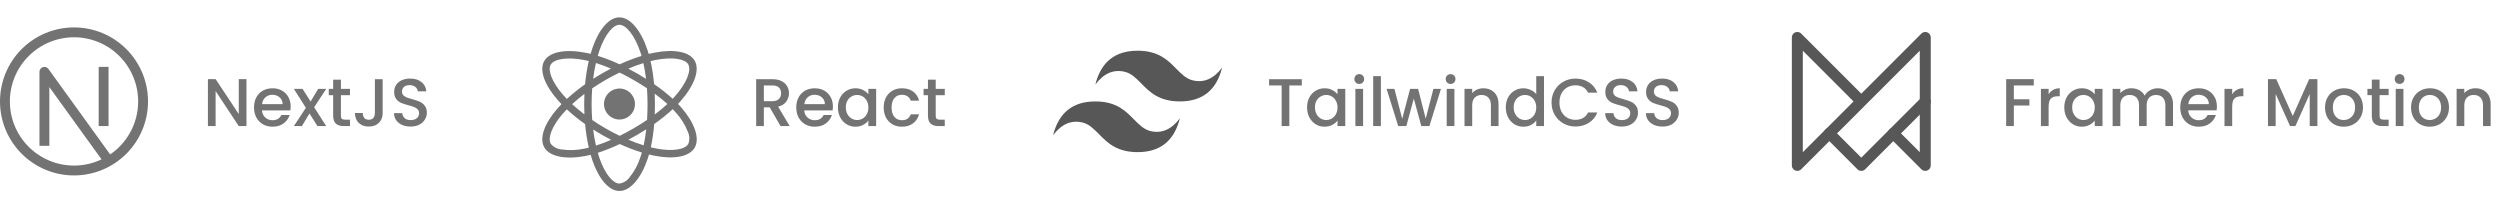
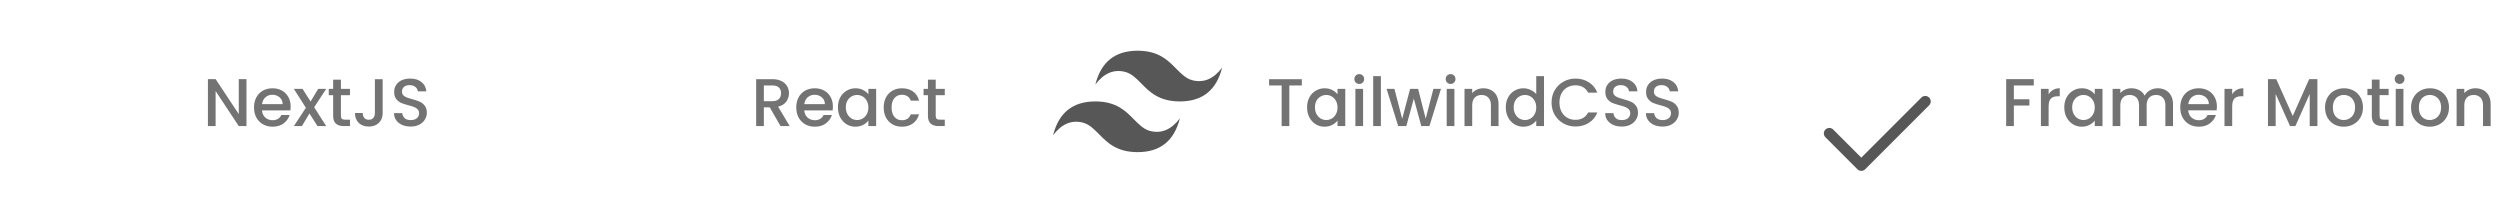
<svg xmlns="http://www.w3.org/2000/svg" width="456" height="38" viewBox="0 0 456 38" fill="none">
-   <path d="M111.58 16.527C111.095 16.806 110.705 17.224 110.457 17.725C110.21 18.227 110.117 18.79 110.19 19.345C110.263 19.899 110.499 20.42 110.867 20.84C111.236 21.261 111.721 21.562 112.261 21.707C112.802 21.852 113.373 21.833 113.902 21.654C114.432 21.474 114.896 21.141 115.237 20.698C115.577 20.254 115.779 19.719 115.815 19.161C115.852 18.603 115.722 18.047 115.443 17.562C115.257 17.241 115.01 16.959 114.715 16.733C114.421 16.506 114.084 16.34 113.726 16.244C113.367 16.148 112.993 16.124 112.624 16.172C112.256 16.221 111.901 16.341 111.58 16.527ZM124.254 19.595C124.068 19.383 123.873 19.171 123.667 18.957C123.81 18.805 123.95 18.654 124.085 18.503C126.626 15.646 127.699 12.781 126.705 11.06C125.752 9.408 122.916 8.916 119.365 9.606C119.015 9.675 118.668 9.752 118.321 9.837C118.255 9.609 118.185 9.382 118.111 9.156C116.906 5.526 114.96 3.165 112.971 3.167C111.065 3.167 109.222 5.379 108.046 8.8C107.929 9.138 107.822 9.478 107.724 9.82C107.493 9.763 107.261 9.71 107.027 9.662C103.281 8.894 100.265 9.4 99.272 11.124C98.321 12.776 99.315 15.479 101.692 18.205C101.928 18.474 102.171 18.738 102.42 18.997C102.125 19.299 101.848 19.6 101.589 19.901C99.269 22.589 98.332 25.246 99.282 26.891C100.263 28.592 103.237 29.148 106.858 28.435C107.151 28.377 107.443 28.312 107.734 28.239C107.839 28.609 107.956 28.977 108.084 29.342C109.255 32.694 111.087 34.833 112.987 34.833C114.95 34.833 116.917 32.533 118.109 29.04C118.203 28.763 118.292 28.478 118.377 28.183C118.751 28.276 119.129 28.359 119.509 28.43C122.997 29.091 125.766 28.573 126.715 26.926C127.695 25.224 126.683 22.371 124.254 19.595ZM100.444 11.799C101.055 10.738 103.52 10.323 106.755 10.988C106.962 11.031 107.173 11.078 107.387 11.131C107.071 12.528 106.848 13.944 106.719 15.371C105.552 16.192 104.44 17.087 103.389 18.05C103.158 17.81 102.932 17.565 102.713 17.314C100.675 14.98 99.871 12.795 100.444 11.799ZM106.598 20.868C105.791 20.256 105.039 19.629 104.356 18.998C105.037 18.371 105.789 17.748 106.597 17.136C106.567 17.758 106.553 18.38 106.554 19.003C106.554 19.626 106.569 20.248 106.598 20.868ZM106.598 27.107C105.226 27.414 103.809 27.464 102.418 27.256C102.037 27.225 101.666 27.117 101.328 26.939C100.99 26.76 100.693 26.514 100.453 26.215C99.876 25.218 100.629 23.083 102.613 20.784C102.862 20.496 103.12 20.215 103.386 19.942C104.437 20.912 105.552 21.811 106.722 22.634C106.853 24.078 107.078 25.513 107.396 26.928C107.132 26.994 106.866 27.054 106.597 27.108M117.838 14.38C117.307 14.045 116.77 13.722 116.227 13.409C115.69 13.101 115.148 12.804 114.601 12.518C115.501 12.138 116.42 11.803 117.354 11.512C117.564 12.459 117.726 13.416 117.838 14.38ZM109.326 9.239C110.333 6.31 111.825 4.52 112.974 4.52C114.198 4.519 115.788 6.449 116.828 9.582C116.896 9.787 116.959 9.993 117.018 10.2C115.653 10.623 114.317 11.136 113.019 11.736C111.725 11.129 110.392 10.61 109.029 10.182C109.121 9.866 109.22 9.551 109.326 9.239ZM108.693 11.493C109.623 11.785 110.537 12.124 111.432 12.51C110.322 13.082 109.241 13.705 108.19 14.38C108.316 13.37 108.486 12.402 108.693 11.493ZM108.191 23.622C108.716 23.959 109.248 24.282 109.789 24.592C110.34 24.909 110.898 25.213 111.462 25.504C110.561 25.903 109.639 26.254 108.701 26.557C108.483 25.588 108.313 24.609 108.191 23.623M116.83 28.605C116.41 29.946 115.745 31.198 114.87 32.298C114.653 32.614 114.375 32.881 114.052 33.085C113.728 33.289 113.366 33.424 112.989 33.483C111.834 33.483 110.364 31.765 109.363 28.897C109.245 28.559 109.136 28.217 109.037 27.871C110.407 27.43 111.745 26.896 113.043 26.272C114.352 26.876 115.699 27.394 117.075 27.822C116.999 28.085 116.917 28.346 116.83 28.605ZM117.403 26.508C116.457 26.213 115.526 25.872 114.613 25.485C115.15 25.203 115.691 24.905 116.236 24.591C116.796 24.268 117.34 23.937 117.87 23.598C117.765 24.576 117.609 25.547 117.403 26.508ZM118.111 18.998C118.111 19.96 118.081 20.921 118.021 21.88C117.238 22.41 116.418 22.923 115.56 23.419C114.705 23.912 113.862 24.364 113.031 24.774C112.158 24.356 111.302 23.906 110.463 23.422C109.629 22.942 108.814 22.431 108.019 21.888C107.945 20.927 107.908 19.966 107.908 19.003C107.908 18.042 107.944 17.081 108.015 16.12C109.607 15.032 111.278 14.068 113.016 13.233C113.877 13.653 114.723 14.102 115.554 14.581C116.388 15.06 117.206 15.566 118.008 16.099C118.076 17.064 118.111 18.03 118.111 18.998ZM119.624 10.934C122.668 10.344 124.96 10.741 125.535 11.737C126.148 12.798 125.271 15.138 123.075 17.605C122.953 17.741 122.828 17.878 122.698 18.015C121.628 17.048 120.494 16.155 119.303 15.342C119.183 13.932 118.969 12.53 118.662 11.148C118.989 11.068 119.31 10.997 119.624 10.934ZM119.419 17.086C120.223 17.672 120.995 18.3 121.733 18.967C120.999 19.644 120.228 20.283 119.427 20.879C119.451 20.252 119.463 19.625 119.463 18.998C119.463 18.361 119.448 17.723 119.419 17.086ZM125.545 26.252C124.968 27.251 122.745 27.667 119.761 27.104C119.419 27.039 119.068 26.962 118.709 26.872C119.009 25.472 119.214 24.054 119.322 22.626C120.511 21.799 121.641 20.892 122.706 19.91C122.892 20.104 123.07 20.296 123.238 20.487C124.19 21.521 124.943 22.722 125.459 24.03C125.624 24.375 125.717 24.75 125.731 25.132C125.746 25.514 125.683 25.895 125.545 26.252Z" fill="#737373" />
  <path d="M142.37 23L140.399 19.576H139.328V23H137.924V14.441H140.879C141.536 14.441 142.09 14.556 142.542 14.786C143.002 15.015 143.343 15.323 143.564 15.709C143.794 16.095 143.909 16.526 143.909 17.002C143.909 17.561 143.745 18.07 143.416 18.529C143.096 18.981 142.599 19.289 141.926 19.453L144.044 23H142.37ZM139.328 18.456H140.879C141.405 18.456 141.799 18.324 142.062 18.061C142.333 17.799 142.468 17.446 142.468 17.002C142.468 16.559 142.337 16.214 142.074 15.968C141.811 15.713 141.413 15.586 140.879 15.586H139.328V18.456ZM151.924 19.441C151.924 19.695 151.908 19.925 151.875 20.131H146.69C146.731 20.672 146.933 21.108 147.294 21.436C147.655 21.764 148.098 21.928 148.624 21.928C149.379 21.928 149.913 21.612 150.225 20.98H151.74C151.534 21.604 151.161 22.117 150.619 22.52C150.085 22.914 149.42 23.111 148.624 23.111C147.975 23.111 147.392 22.967 146.875 22.68C146.366 22.384 145.964 21.974 145.668 21.448C145.381 20.915 145.237 20.299 145.237 19.601C145.237 18.903 145.377 18.291 145.656 17.766C145.943 17.232 146.341 16.822 146.85 16.534C147.368 16.247 147.959 16.103 148.624 16.103C149.264 16.103 149.835 16.243 150.336 16.522C150.837 16.801 151.227 17.195 151.506 17.704C151.785 18.205 151.924 18.784 151.924 19.441ZM150.459 18.997C150.451 18.48 150.266 18.066 149.905 17.754C149.543 17.442 149.096 17.286 148.562 17.286C148.078 17.286 147.663 17.442 147.318 17.754C146.974 18.057 146.768 18.472 146.703 18.997H150.459ZM152.838 19.576C152.838 18.895 152.978 18.291 153.257 17.766C153.544 17.24 153.93 16.834 154.414 16.547C154.907 16.251 155.449 16.103 156.04 16.103C156.574 16.103 157.038 16.21 157.432 16.424C157.834 16.629 158.154 16.887 158.392 17.199V16.214H159.809V23H158.392V21.99C158.154 22.31 157.83 22.577 157.419 22.791C157.009 23.004 156.541 23.111 156.015 23.111C155.433 23.111 154.899 22.963 154.414 22.668C153.93 22.364 153.544 21.945 153.257 21.411C152.978 20.869 152.838 20.258 152.838 19.576ZM158.392 19.601C158.392 19.133 158.294 18.727 158.097 18.382C157.908 18.037 157.658 17.774 157.346 17.593C157.034 17.413 156.697 17.323 156.336 17.323C155.974 17.323 155.638 17.413 155.326 17.593C155.014 17.766 154.759 18.024 154.562 18.369C154.373 18.706 154.279 19.108 154.279 19.576C154.279 20.044 154.373 20.455 154.562 20.808C154.759 21.161 155.014 21.432 155.326 21.621C155.646 21.801 155.983 21.892 156.336 21.892C156.697 21.892 157.034 21.801 157.346 21.621C157.658 21.44 157.908 21.177 158.097 20.832C158.294 20.479 158.392 20.069 158.392 19.601ZM161.185 19.601C161.185 18.903 161.324 18.291 161.603 17.766C161.891 17.232 162.285 16.822 162.786 16.534C163.287 16.247 163.861 16.103 164.51 16.103C165.331 16.103 166.008 16.3 166.542 16.694C167.084 17.08 167.449 17.634 167.638 18.357H166.123C166 18.02 165.803 17.758 165.532 17.569C165.261 17.38 164.92 17.286 164.51 17.286C163.935 17.286 163.475 17.491 163.131 17.901C162.794 18.304 162.626 18.87 162.626 19.601C162.626 20.332 162.794 20.902 163.131 21.313C163.475 21.723 163.935 21.928 164.51 21.928C165.323 21.928 165.861 21.571 166.123 20.857H167.638C167.441 21.547 167.072 22.097 166.53 22.507C165.988 22.91 165.315 23.111 164.51 23.111C163.861 23.111 163.287 22.967 162.786 22.68C162.285 22.384 161.891 21.974 161.603 21.448C161.324 20.915 161.185 20.299 161.185 19.601ZM170.675 17.36V21.116C170.675 21.37 170.733 21.555 170.848 21.67C170.971 21.777 171.176 21.83 171.463 21.83H172.326V23H171.217C170.585 23 170.1 22.852 169.764 22.557C169.427 22.261 169.259 21.781 169.259 21.116V17.36H168.458V16.214H169.259V14.527H170.675V16.214H172.326V17.36H170.675Z" fill="#737373" />
  <path d="M207.5 9.25C203.384 9.25 200.825 11.3 199.792 15.417C201.333 13.366 203.137 12.595 205.187 13.104C206.359 13.397 207.207 14.245 208.132 15.185C209.643 16.727 211.354 18.5 215.208 18.5C219.325 18.5 221.884 16.45 222.917 12.333C221.375 14.384 219.571 15.155 217.521 14.646C216.349 14.353 215.517 13.505 214.576 12.565C213.065 11.023 211.354 9.25 207.5 9.25ZM199.792 18.5C195.675 18.5 193.116 20.55 192.083 24.667C193.625 22.616 195.429 21.845 197.479 22.354C198.651 22.647 199.483 23.495 200.424 24.435C201.935 25.977 203.646 27.75 207.5 27.75C211.616 27.75 214.175 25.7 215.208 21.583C213.667 23.634 211.863 24.405 209.812 23.896C208.641 23.603 207.808 22.755 206.868 21.815C205.357 20.273 203.646 18.5 199.792 18.5Z" fill="#575757" />
  <path d="M237.453 14.441V15.586H235.175V23H233.771V15.586H231.48V14.441H237.453ZM238.407 19.576C238.407 18.895 238.547 18.291 238.826 17.766C239.113 17.24 239.499 16.834 239.984 16.547C240.476 16.251 241.018 16.103 241.609 16.103C242.143 16.103 242.607 16.21 243.001 16.424C243.403 16.629 243.723 16.887 243.962 17.199V16.214H245.378V23H243.962V21.99C243.723 22.31 243.399 22.577 242.989 22.791C242.578 23.004 242.11 23.111 241.585 23.111C241.002 23.111 240.468 22.963 239.984 22.668C239.499 22.364 239.113 21.945 238.826 21.411C238.547 20.869 238.407 20.258 238.407 19.576ZM243.962 19.601C243.962 19.133 243.863 18.727 243.666 18.382C243.477 18.037 243.227 17.774 242.915 17.593C242.603 17.413 242.266 17.323 241.905 17.323C241.544 17.323 241.207 17.413 240.895 17.593C240.583 17.766 240.328 18.024 240.131 18.369C239.943 18.706 239.848 19.108 239.848 19.576C239.848 20.044 239.943 20.455 240.131 20.808C240.328 21.161 240.583 21.432 240.895 21.621C241.215 21.801 241.552 21.892 241.905 21.892C242.266 21.892 242.603 21.801 242.915 21.621C243.227 21.44 243.477 21.177 243.666 20.832C243.863 20.479 243.962 20.069 243.962 19.601ZM247.936 15.315C247.682 15.315 247.468 15.229 247.296 15.056C247.123 14.884 247.037 14.671 247.037 14.416C247.037 14.162 247.123 13.948 247.296 13.776C247.468 13.603 247.682 13.517 247.936 13.517C248.182 13.517 248.392 13.603 248.564 13.776C248.737 13.948 248.823 14.162 248.823 14.416C248.823 14.671 248.737 14.884 248.564 15.056C248.392 15.229 248.182 15.315 247.936 15.315ZM248.626 16.214V23H247.222V16.214H248.626ZM251.873 13.886V23H250.469V13.886H251.873ZM262.83 16.214L260.724 23H259.246L257.879 17.988L256.512 23H255.034L252.916 16.214H254.345L255.761 21.67L257.202 16.214H258.667L260.047 21.645L261.451 16.214H262.83ZM264.593 15.315C264.339 15.315 264.125 15.229 263.953 15.056C263.781 14.884 263.694 14.671 263.694 14.416C263.694 14.162 263.781 13.948 263.953 13.776C264.125 13.603 264.339 13.517 264.593 13.517C264.84 13.517 265.049 13.603 265.222 13.776C265.394 13.948 265.48 14.162 265.48 14.416C265.48 14.671 265.394 14.884 265.222 15.056C265.049 15.229 264.84 15.315 264.593 15.315ZM265.283 16.214V23H263.879V16.214H265.283ZM270.55 16.103C271.084 16.103 271.56 16.214 271.979 16.436C272.406 16.657 272.738 16.986 272.976 17.421C273.214 17.856 273.333 18.382 273.333 18.997V23H271.942V19.207C271.942 18.599 271.79 18.135 271.486 17.815C271.182 17.487 270.768 17.323 270.242 17.323C269.717 17.323 269.298 17.487 268.986 17.815C268.682 18.135 268.53 18.599 268.53 19.207V23H267.126V16.214H268.53V16.99C268.76 16.711 269.052 16.493 269.405 16.337C269.766 16.181 270.148 16.103 270.55 16.103ZM274.656 19.576C274.656 18.895 274.796 18.291 275.075 17.766C275.362 17.24 275.748 16.834 276.233 16.547C276.725 16.251 277.271 16.103 277.871 16.103C278.314 16.103 278.749 16.202 279.176 16.399C279.611 16.588 279.956 16.842 280.211 17.162V13.886H281.627V23H280.211V21.978C279.981 22.306 279.661 22.577 279.25 22.791C278.848 23.004 278.384 23.111 277.858 23.111C277.267 23.111 276.725 22.963 276.233 22.668C275.748 22.364 275.362 21.945 275.075 21.411C274.796 20.869 274.656 20.258 274.656 19.576ZM280.211 19.601C280.211 19.133 280.112 18.727 279.915 18.382C279.726 18.037 279.476 17.774 279.164 17.593C278.852 17.413 278.515 17.323 278.154 17.323C277.793 17.323 277.456 17.413 277.144 17.593C276.832 17.766 276.578 18.024 276.38 18.369C276.192 18.706 276.097 19.108 276.097 19.576C276.097 20.044 276.192 20.455 276.38 20.808C276.578 21.161 276.832 21.432 277.144 21.621C277.464 21.801 277.801 21.892 278.154 21.892C278.515 21.892 278.852 21.801 279.164 21.621C279.476 21.44 279.726 21.177 279.915 20.832C280.112 20.479 280.211 20.069 280.211 19.601ZM283.003 18.702C283.003 17.864 283.196 17.113 283.582 16.448C283.976 15.783 284.505 15.266 285.171 14.896C285.844 14.519 286.579 14.33 287.375 14.33C288.286 14.33 289.095 14.556 289.801 15.007C290.515 15.451 291.033 16.083 291.353 16.904H289.666C289.444 16.452 289.136 16.116 288.742 15.894C288.348 15.672 287.892 15.561 287.375 15.561C286.808 15.561 286.304 15.689 285.86 15.943C285.417 16.198 285.068 16.563 284.813 17.039C284.567 17.515 284.444 18.07 284.444 18.702C284.444 19.334 284.567 19.888 284.813 20.364C285.068 20.841 285.417 21.21 285.86 21.473C286.304 21.727 286.808 21.855 287.375 21.855C287.892 21.855 288.348 21.744 288.742 21.522C289.136 21.3 289.444 20.964 289.666 20.512H291.353C291.033 21.333 290.515 21.965 289.801 22.409C289.095 22.852 288.286 23.074 287.375 23.074C286.57 23.074 285.836 22.889 285.171 22.52C284.505 22.142 283.976 21.621 283.582 20.956C283.196 20.291 283.003 19.539 283.003 18.702ZM295.817 23.086C295.242 23.086 294.725 22.988 294.265 22.791C293.805 22.585 293.444 22.298 293.181 21.928C292.918 21.559 292.787 21.128 292.787 20.635H294.289C294.322 21.005 294.466 21.309 294.72 21.547C294.983 21.785 295.349 21.904 295.817 21.904C296.301 21.904 296.679 21.789 296.95 21.559C297.22 21.321 297.356 21.017 297.356 20.648C297.356 20.36 297.27 20.126 297.097 19.946C296.933 19.765 296.724 19.625 296.469 19.527C296.223 19.428 295.878 19.322 295.435 19.207C294.876 19.059 294.421 18.911 294.068 18.764C293.723 18.608 293.427 18.369 293.181 18.049C292.935 17.729 292.812 17.302 292.812 16.768C292.812 16.276 292.935 15.845 293.181 15.475C293.427 15.106 293.772 14.822 294.216 14.625C294.659 14.428 295.172 14.33 295.755 14.33C296.584 14.33 297.262 14.539 297.787 14.958C298.321 15.368 298.616 15.935 298.674 16.657H297.122C297.097 16.346 296.95 16.079 296.679 15.857C296.408 15.635 296.051 15.524 295.607 15.524C295.205 15.524 294.876 15.627 294.622 15.832C294.367 16.038 294.24 16.333 294.24 16.719C294.24 16.982 294.318 17.199 294.474 17.372C294.638 17.536 294.844 17.667 295.09 17.766C295.336 17.864 295.673 17.971 296.1 18.086C296.666 18.242 297.126 18.398 297.479 18.554C297.84 18.71 298.144 18.952 298.39 19.281C298.645 19.601 298.772 20.032 298.772 20.574C298.772 21.009 298.653 21.419 298.415 21.805C298.185 22.191 297.844 22.503 297.393 22.741C296.95 22.971 296.424 23.086 295.817 23.086ZM303.249 23.086C302.674 23.086 302.157 22.988 301.697 22.791C301.238 22.585 300.876 22.298 300.614 21.928C300.351 21.559 300.22 21.128 300.22 20.635H301.722C301.755 21.005 301.899 21.309 302.153 21.547C302.416 21.785 302.781 21.904 303.249 21.904C303.734 21.904 304.111 21.789 304.382 21.559C304.653 21.321 304.789 21.017 304.789 20.648C304.789 20.36 304.702 20.126 304.53 19.946C304.366 19.765 304.156 19.625 303.902 19.527C303.656 19.428 303.311 19.322 302.867 19.207C302.309 19.059 301.853 18.911 301.5 18.764C301.156 18.608 300.86 18.369 300.614 18.049C300.367 17.729 300.244 17.302 300.244 16.768C300.244 16.276 300.367 15.845 300.614 15.475C300.86 15.106 301.205 14.822 301.648 14.625C302.091 14.428 302.605 14.33 303.188 14.33C304.017 14.33 304.694 14.539 305.22 14.958C305.753 15.368 306.049 15.935 306.106 16.657H304.555C304.53 16.346 304.382 16.079 304.111 15.857C303.84 15.635 303.483 15.524 303.04 15.524C302.637 15.524 302.309 15.627 302.055 15.832C301.8 16.038 301.673 16.333 301.673 16.719C301.673 16.982 301.751 17.199 301.907 17.372C302.071 17.536 302.276 17.667 302.523 17.766C302.769 17.864 303.105 17.971 303.532 18.086C304.099 18.242 304.559 18.398 304.912 18.554C305.273 18.71 305.577 18.952 305.823 19.281C306.078 19.601 306.205 20.032 306.205 20.574C306.205 21.009 306.086 21.419 305.848 21.805C305.618 22.191 305.277 22.503 304.826 22.741C304.382 22.971 303.857 23.086 303.249 23.086Z" fill="#737373" />
  <g clip-path="url(#clip0_40_81)">
    <path d="M8.1 13.1L8.829 12.573C8.717 12.419 8.56 12.304 8.379 12.245C8.199 12.186 8.004 12.186 7.823 12.244C7.642 12.303 7.484 12.417 7.372 12.571C7.26 12.725 7.2 12.91 7.2 13.1H8.1ZM13.5 30.2C10.397 30.2 7.421 28.967 5.227 26.773C3.033 24.579 1.8 21.603 1.8 18.5H0C0 22.08 1.422 25.514 3.954 28.046C6.486 30.578 9.92 32 13.5 32V30.2ZM25.2 18.5C25.2 20.037 24.897 21.558 24.309 22.977C23.721 24.397 22.86 25.687 21.773 26.773C20.687 27.86 19.397 28.721 17.977 29.309C16.558 29.897 15.037 30.2 13.5 30.2V32C17.08 32 20.514 30.578 23.046 28.046C25.578 25.514 27 22.08 27 18.5H25.2ZM13.5 6.8C15.037 6.8 16.558 7.103 17.977 7.691C19.397 8.279 20.687 9.14 21.773 10.227C22.86 11.313 23.721 12.603 24.309 14.023C24.897 15.442 25.2 16.963 25.2 18.5H27C27 14.92 25.578 11.486 23.046 8.954C20.514 6.422 17.08 5 13.5 5V6.8ZM13.5 5C9.92 5 6.486 6.422 3.954 8.954C1.422 11.486 0 14.92 0 18.5H1.8C1.8 15.397 3.033 12.421 5.227 10.227C7.421 8.033 10.397 6.8 13.5 6.8V5ZM9 26.6V13.1H7.2V26.6H9ZM7.371 13.627L19.071 29.827L20.529 28.773L8.829 12.573L7.371 13.627ZM18 12.2V23H19.8V12.2H18Z" fill="#737373" />
  </g>
  <path d="M44.956 23H43.552L39.328 16.608V23H37.924V14.428H39.328L43.552 20.808V14.428H44.956V23ZM53.019 19.441C53.019 19.695 53.002 19.925 52.97 20.131H47.785C47.826 20.672 48.027 21.108 48.388 21.436C48.749 21.764 49.193 21.928 49.718 21.928C50.474 21.928 51.007 21.612 51.319 20.98H52.834C52.629 21.604 52.255 22.117 51.713 22.52C51.18 22.914 50.515 23.111 49.718 23.111C49.07 23.111 48.487 22.967 47.969 22.68C47.461 22.384 47.058 21.974 46.763 21.448C46.475 20.915 46.331 20.299 46.331 19.601C46.331 18.903 46.471 18.291 46.75 17.766C47.038 17.232 47.436 16.822 47.945 16.534C48.462 16.247 49.053 16.103 49.718 16.103C50.359 16.103 50.929 16.243 51.43 16.522C51.931 16.801 52.321 17.195 52.6 17.704C52.879 18.205 53.019 18.784 53.019 19.441ZM51.553 18.997C51.545 18.48 51.36 18.066 50.999 17.754C50.638 17.442 50.19 17.286 49.657 17.286C49.172 17.286 48.758 17.442 48.413 17.754C48.068 18.057 47.863 18.472 47.797 18.997H51.553ZM57.307 19.564L59.499 23H57.91L56.445 20.697L55.066 23H53.6L55.792 19.663L53.6 16.214H55.189L56.654 18.517L58.034 16.214H59.499L57.307 19.564ZM62.184 17.36V21.116C62.184 21.37 62.242 21.555 62.357 21.67C62.48 21.777 62.685 21.83 62.972 21.83H63.834V23H62.726C62.094 23 61.609 22.852 61.273 22.557C60.936 22.261 60.768 21.781 60.768 21.116V17.36H59.967V16.214H60.768V14.527H62.184V16.214H63.834V17.36H62.184ZM69.796 14.441V20.611C69.796 21.374 69.562 21.978 69.094 22.421C68.634 22.864 68.027 23.086 67.271 23.086C66.516 23.086 65.904 22.864 65.436 22.421C64.977 21.978 64.747 21.374 64.747 20.611H66.163C66.171 20.988 66.266 21.288 66.446 21.51C66.635 21.732 66.91 21.842 67.271 21.842C67.633 21.842 67.908 21.732 68.097 21.51C68.285 21.28 68.38 20.98 68.38 20.611V14.441H69.796ZM74.9 23.086C74.326 23.086 73.808 22.988 73.349 22.791C72.889 22.585 72.528 22.298 72.265 21.928C72.002 21.559 71.871 21.128 71.871 20.635H73.373C73.406 21.005 73.55 21.309 73.804 21.547C74.067 21.785 74.432 21.904 74.9 21.904C75.385 21.904 75.762 21.789 76.033 21.559C76.304 21.321 76.44 21.017 76.44 20.648C76.44 20.36 76.354 20.126 76.181 19.946C76.017 19.765 75.808 19.625 75.553 19.527C75.307 19.428 74.962 19.322 74.519 19.207C73.96 19.059 73.505 18.911 73.151 18.764C72.807 18.608 72.511 18.369 72.265 18.049C72.019 17.729 71.895 17.302 71.895 16.768C71.895 16.276 72.019 15.845 72.265 15.475C72.511 15.106 72.856 14.822 73.299 14.625C73.743 14.428 74.256 14.33 74.839 14.33C75.668 14.33 76.345 14.539 76.871 14.958C77.404 15.368 77.7 15.935 77.757 16.657H76.206C76.181 16.346 76.033 16.079 75.762 15.857C75.492 15.635 75.134 15.524 74.691 15.524C74.289 15.524 73.96 15.627 73.706 15.832C73.451 16.038 73.324 16.333 73.324 16.719C73.324 16.982 73.402 17.199 73.558 17.372C73.722 17.536 73.927 17.667 74.174 17.766C74.42 17.864 74.757 17.971 75.184 18.086C75.75 18.242 76.21 18.398 76.563 18.554C76.924 18.71 77.228 18.952 77.474 19.281C77.729 19.601 77.856 20.032 77.856 20.574C77.856 21.009 77.737 21.419 77.499 21.805C77.269 22.191 76.928 22.503 76.477 22.741C76.033 22.971 75.508 23.086 74.9 23.086Z" fill="#737373" />
-   <path d="M339.5 18.5L327.833 6.833V30.167L351.167 6.833V30.167L345.333 24.333" stroke="#575757" stroke-width="2" stroke-linecap="round" stroke-linejoin="round" />
  <path d="M351.167 18.5L339.5 30.167L333.667 24.333" stroke="#575757" stroke-width="2" stroke-linecap="round" stroke-linejoin="round" />
  <path d="M370.963 14.438V15.583H367.328V18.109H370.162V19.255H367.328V23H365.924V14.438H370.963ZM373.669 17.197C373.874 16.852 374.145 16.585 374.482 16.396C374.827 16.199 375.234 16.101 375.702 16.101V17.555H375.344C374.794 17.555 374.375 17.694 374.088 17.973C373.809 18.253 373.669 18.737 373.669 19.427V23H372.264V16.212H373.669V17.197ZM376.525 19.575C376.525 18.893 376.664 18.29 376.943 17.764C377.231 17.238 377.617 16.832 378.102 16.544C378.594 16.249 379.136 16.101 379.728 16.101C380.262 16.101 380.726 16.208 381.12 16.421C381.522 16.627 381.843 16.885 382.081 17.197V16.212H383.498V23H382.081V21.99C381.843 22.31 381.518 22.577 381.108 22.791C380.697 23.004 380.229 23.111 379.703 23.111C379.12 23.111 378.586 22.963 378.102 22.667C377.617 22.363 377.231 21.945 376.943 21.411C376.664 20.869 376.525 20.257 376.525 19.575ZM382.081 19.6C382.081 19.131 381.982 18.725 381.785 18.38C381.596 18.035 381.346 17.772 381.034 17.591C380.722 17.411 380.385 17.32 380.023 17.32C379.662 17.32 379.325 17.411 379.013 17.591C378.701 17.764 378.447 18.023 378.249 18.368C378.06 18.704 377.966 19.107 377.966 19.575C377.966 20.043 378.06 20.454 378.249 20.807C378.447 21.16 378.701 21.431 379.013 21.62C379.334 21.801 379.67 21.891 380.023 21.891C380.385 21.891 380.722 21.801 381.034 21.62C381.346 21.439 381.596 21.177 381.785 20.832C381.982 20.479 382.081 20.068 382.081 19.6ZM393.56 16.101C394.094 16.101 394.57 16.212 394.989 16.433C395.416 16.655 395.749 16.984 395.987 17.419C396.233 17.854 396.357 18.38 396.357 18.996V23H394.964V19.205C394.964 18.598 394.812 18.134 394.509 17.813C394.205 17.485 393.79 17.32 393.264 17.32C392.739 17.32 392.32 17.485 392.008 17.813C391.704 18.134 391.552 18.598 391.552 19.205V23H390.16V19.205C390.16 18.598 390.008 18.134 389.704 17.813C389.4 17.485 388.985 17.32 388.459 17.32C387.934 17.32 387.515 17.485 387.203 17.813C386.899 18.134 386.747 18.598 386.747 19.205V23H385.342V16.212H386.747V16.988C386.977 16.709 387.268 16.491 387.622 16.335C387.975 16.179 388.353 16.101 388.755 16.101C389.297 16.101 389.782 16.216 390.209 16.446C390.636 16.676 390.964 17.008 391.194 17.444C391.4 17.033 391.72 16.709 392.155 16.47C392.591 16.224 393.059 16.101 393.56 16.101ZM404.365 19.439C404.365 19.694 404.349 19.924 404.316 20.129H399.129C399.17 20.672 399.372 21.107 399.733 21.435C400.094 21.764 400.538 21.928 401.064 21.928C401.819 21.928 402.353 21.612 402.665 20.98H404.18C403.975 21.604 403.601 22.117 403.059 22.52C402.526 22.914 401.86 23.111 401.064 23.111C400.415 23.111 399.832 22.967 399.314 22.68C398.805 22.384 398.402 21.973 398.107 21.448C397.819 20.914 397.676 20.298 397.676 19.6C397.676 18.901 397.815 18.29 398.094 17.764C398.382 17.23 398.78 16.82 399.289 16.532C399.807 16.244 400.398 16.101 401.064 16.101C401.704 16.101 402.275 16.24 402.776 16.52C403.277 16.799 403.667 17.193 403.946 17.702C404.226 18.203 404.365 18.782 404.365 19.439ZM402.899 18.996C402.891 18.479 402.706 18.064 402.345 17.752C401.983 17.44 401.536 17.284 401.002 17.284C400.517 17.284 400.103 17.44 399.758 17.752C399.413 18.056 399.207 18.47 399.142 18.996H402.899ZM407.152 17.197C407.357 16.852 407.628 16.585 407.965 16.396C408.31 16.199 408.717 16.101 409.185 16.101V17.555H408.827C408.277 17.555 407.858 17.694 407.571 17.973C407.292 18.253 407.152 18.737 407.152 19.427V23H405.747V16.212H407.152V17.197ZM422.694 14.438V23H421.29V17.136L418.678 23H417.705L415.081 17.136V23H413.676V14.438H415.191L418.197 21.152L421.191 14.438H422.694ZM427.485 23.111C426.844 23.111 426.265 22.967 425.748 22.68C425.23 22.384 424.824 21.973 424.528 21.448C424.232 20.914 424.084 20.298 424.084 19.6C424.084 18.91 424.236 18.298 424.54 17.764C424.844 17.23 425.259 16.82 425.785 16.532C426.31 16.244 426.897 16.101 427.546 16.101C428.195 16.101 428.782 16.244 429.308 16.532C429.834 16.82 430.249 17.23 430.552 17.764C430.856 18.298 431.008 18.91 431.008 19.6C431.008 20.29 430.852 20.901 430.54 21.435C430.228 21.969 429.801 22.384 429.259 22.68C428.725 22.967 428.134 23.111 427.485 23.111ZM427.485 21.891C427.846 21.891 428.183 21.805 428.495 21.633C428.815 21.46 429.074 21.201 429.271 20.856C429.468 20.511 429.567 20.093 429.567 19.6C429.567 19.107 429.472 18.692 429.283 18.355C429.095 18.01 428.844 17.752 428.532 17.579C428.22 17.407 427.883 17.32 427.522 17.32C427.16 17.32 426.824 17.407 426.511 17.579C426.208 17.752 425.965 18.01 425.785 18.355C425.604 18.692 425.514 19.107 425.514 19.6C425.514 20.331 425.698 20.897 426.068 21.3C426.446 21.694 426.918 21.891 427.485 21.891ZM434.035 17.357V21.115C434.035 21.37 434.093 21.555 434.208 21.669C434.331 21.776 434.536 21.83 434.824 21.83H435.686V23H434.577C433.945 23 433.46 22.852 433.124 22.556C432.787 22.261 432.618 21.78 432.618 21.115V17.357H431.818V16.212H432.618V14.524H434.035V16.212H435.686V17.357H434.035ZM437.695 15.312C437.441 15.312 437.227 15.226 437.054 15.054C436.882 14.881 436.796 14.668 436.796 14.413C436.796 14.158 436.882 13.945 437.054 13.772C437.227 13.6 437.441 13.514 437.695 13.514C437.942 13.514 438.151 13.6 438.323 13.772C438.496 13.945 438.582 14.158 438.582 14.413C438.582 14.668 438.496 14.881 438.323 15.054C438.151 15.226 437.942 15.312 437.695 15.312ZM438.385 16.212V23H436.981V16.212H438.385ZM443.173 23.111C442.533 23.111 441.954 22.967 441.436 22.68C440.919 22.384 440.512 21.973 440.217 21.448C439.921 20.914 439.773 20.298 439.773 19.6C439.773 18.91 439.925 18.298 440.229 17.764C440.533 17.23 440.948 16.82 441.473 16.532C441.999 16.244 442.586 16.101 443.235 16.101C443.884 16.101 444.471 16.244 444.997 16.532C445.522 16.82 445.937 17.23 446.241 17.764C446.545 18.298 446.697 18.91 446.697 19.6C446.697 20.29 446.541 20.901 446.229 21.435C445.917 21.969 445.49 22.384 444.948 22.68C444.414 22.967 443.822 23.111 443.173 23.111ZM443.173 21.891C443.535 21.891 443.872 21.805 444.184 21.633C444.504 21.46 444.763 21.201 444.96 20.856C445.157 20.511 445.256 20.093 445.256 19.6C445.256 19.107 445.161 18.692 444.972 18.355C444.783 18.01 444.533 17.752 444.221 17.579C443.909 17.407 443.572 17.32 443.21 17.32C442.849 17.32 442.512 17.407 442.2 17.579C441.896 17.752 441.654 18.01 441.473 18.355C441.293 18.692 441.202 19.107 441.202 19.6C441.202 20.331 441.387 20.897 441.757 21.3C442.134 21.694 442.607 21.891 443.173 21.891ZM451.51 16.101C452.044 16.101 452.521 16.212 452.939 16.433C453.367 16.655 453.699 16.984 453.937 17.419C454.176 17.854 454.295 18.38 454.295 18.996V23H452.903V19.205C452.903 18.598 452.751 18.134 452.447 17.813C452.143 17.485 451.728 17.32 451.202 17.32C450.677 17.32 450.258 17.485 449.946 17.813C449.642 18.134 449.49 18.598 449.49 19.205V23H448.085V16.212H449.49V16.988C449.72 16.709 450.011 16.491 450.365 16.335C450.726 16.179 451.108 16.101 451.51 16.101Z" fill="#737373" />
  <defs>
    <clipPath id="clip0_40_81">
-       <rect width="27" height="27" fill="white" transform="translate(0 5)" />
-     </clipPath>
+       </clipPath>
  </defs>
</svg>